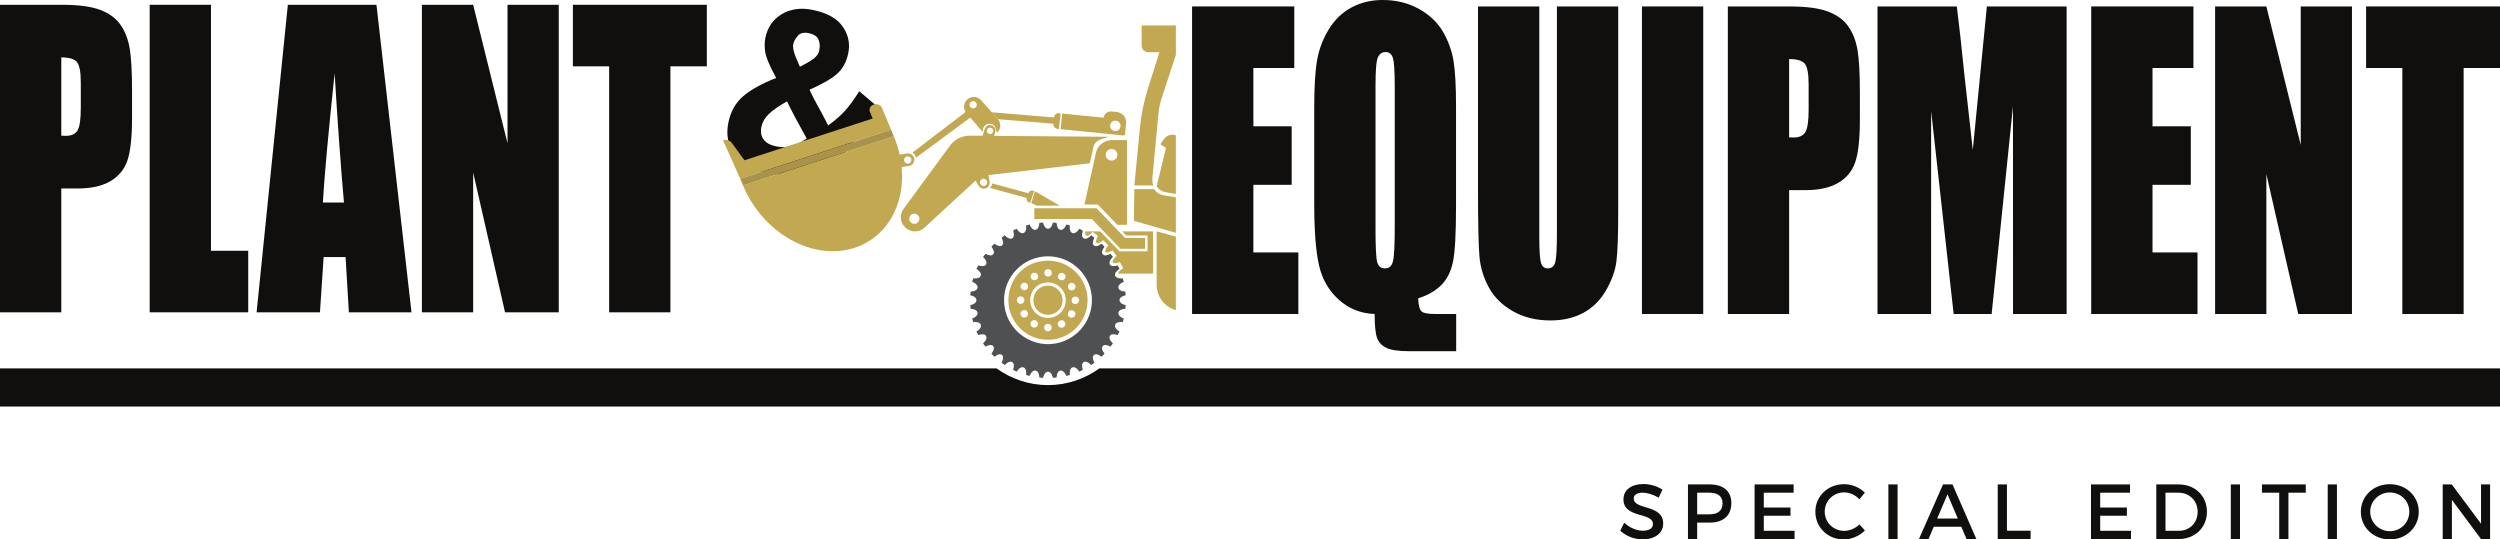
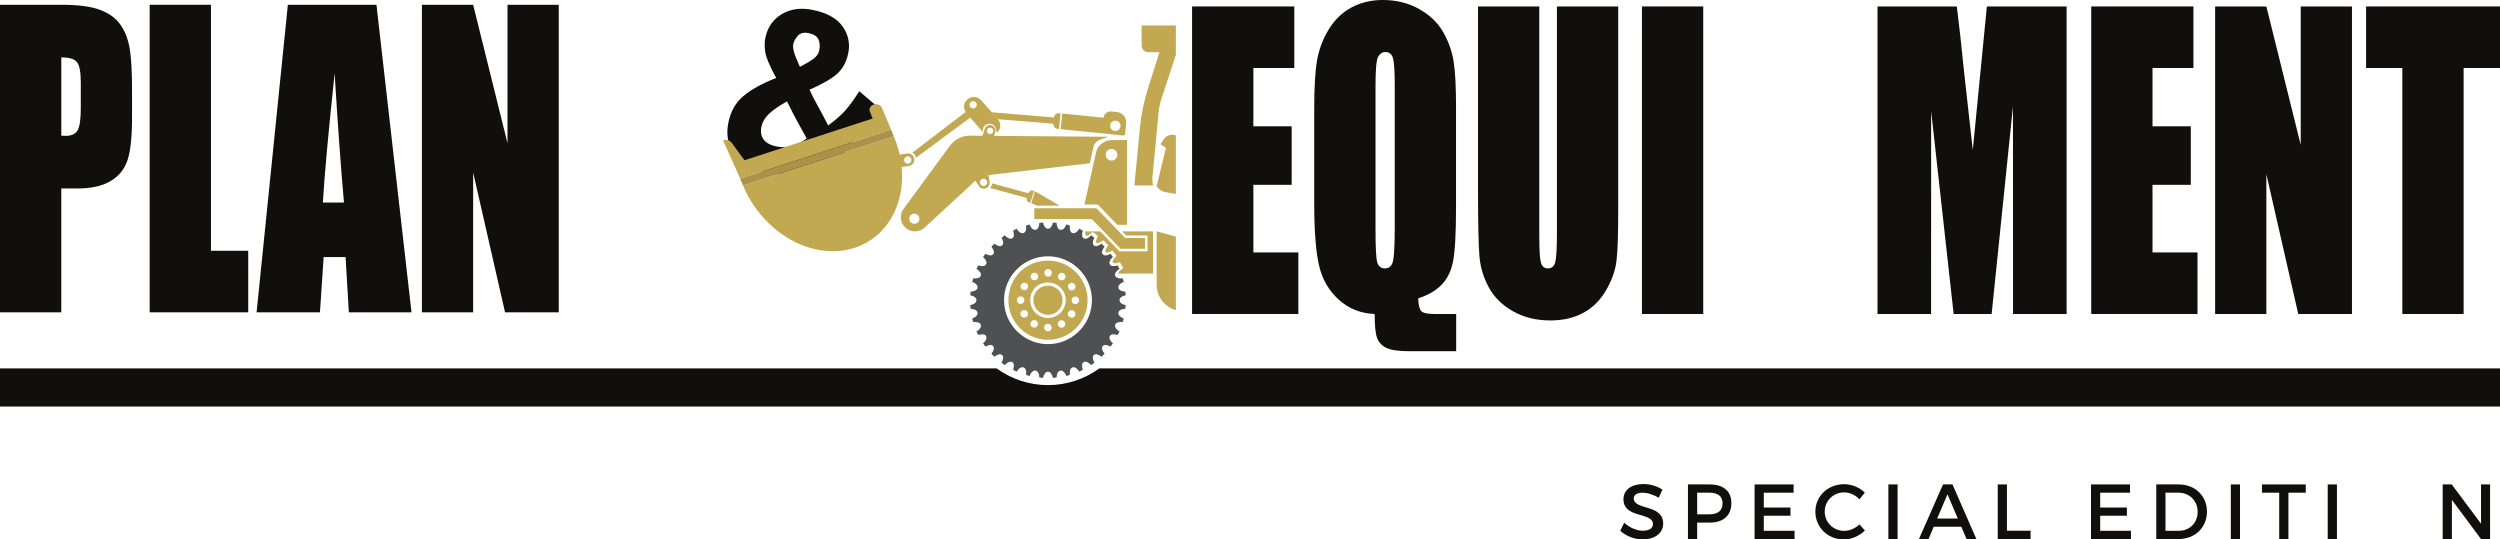
<svg xmlns="http://www.w3.org/2000/svg" xmlns:ns1="http://www.inkscape.org/namespaces/inkscape" xmlns:ns2="http://sodipodi.sourceforge.net/DTD/sodipodi-0.dtd" id="svg2" version="1.1" ns1:version="0.48.4 r9939" width="480.113" height="103.6" xml:space="preserve" ns2:docname="P&amp;E Special Edition.eps" ns1:export-filename="P&amp;E Special Edition.png" ns1:export-xdpi="91" ns1:export-ydpi="91">
  <defs id="defs6" />
  <ns2:namedview pagecolor="#ffffff" bordercolor="#666666" borderopacity="1" objecttolerance="10" gridtolerance="10" guidetolerance="10" ns1:pageopacity="0" ns1:pageshadow="2" ns1:window-width="640" ns1:window-height="480" id="namedview4" showgrid="false" />
  <g id="g10" ns1:groupmode="layer" ns1:label="ink_ext_XXXXXX" transform="matrix(1.25,0,0,-1.25,0,103.6)">
    <g id="g12" transform="scale(0.1,0.1)">
      <path d="m 1689.1,262.832 c -22.44,-16.152 -49.64,-25.684 -79.02,-25.684 -29.38,0 -56.58,9.532 -79.02,25.684 l -1531.064,0 0,-58.652 3840.944,0 0,58.652 -2151.84,0" style="fill:#100f0d;fill-opacity:1;fill-rule:nonzero;stroke:none" id="path14" />
      <path d="m 1258.65,751.133 c 1.34,6.422 0.95,12.074 -1.17,16.957 -2.13,4.875 -7.13,8.14 -15.01,9.797 -7.33,1.531 -12.9,0.195 -16.69,-4.008 -3.79,-4.207 -6.17,-8.652 -7.15,-13.332 -0.52,-2.504 -0.17,-6.168 1.06,-10.965 1.23,-4.805 4.31,-12.609 9.25,-23.426 9.2,4.668 16.2,8.824 21.02,12.477 4.82,3.652 7.72,7.812 8.69,12.5 z m -19.26,-135.086 c -6.82,12.226 -12.12,21.863 -15.91,28.906 -3.79,7.039 -8.58,16.399 -14.37,28.074 -12.41,-6.941 -21.7,-13.379 -27.84,-19.312 -6.15,-5.926 -9.96,-12.426 -11.44,-19.512 -1.59,-7.621 -0.54,-14.094 3.15,-19.414 3.69,-5.32 10.24,-8.965 19.65,-10.937 7.11,-1.493 14.47,-1.446 22.05,0.152 7.59,1.594 15.83,5.601 24.71,12.043 z m 92.97,-80.875 c -8.98,1.879 -17.73,3.715 -26.27,5.508 -8.53,1.785 -17.07,3.578 -25.61,5.367 -4.25,6.457 -7.62,11.824 -10.1,16.098 -2.47,4.265 -5.79,9.851 -9.96,16.746 -13.3,-9.594 -26.76,-15.36 -40.35,-17.286 -13.6,-1.914 -26.69,-1.562 -39.28,1.083 -24.63,5.16 -42.05,14.753 -52.26,28.773 -10.22,14.019 -13.35,30.504 -9.4,49.457 3.5,16.762 11.02,30.102 22.58,40.02 11.55,9.914 28.47,19.292 50.77,28.144 -10,18.352 -15.61,31.602 -16.81,39.762 -1.22,8.148 -1.15,15.492 0.22,22.027 3.39,16.223 11.85,28.344 25.4,36.359 13.56,8.008 29.53,10.09 47.92,6.239 21.78,-4.567 36.99,-13.125 45.62,-25.676 8.63,-12.555 11.42,-26.176 8.36,-40.883 -2.75,-13.176 -8.39,-23.617 -16.91,-31.32 -8.51,-7.715 -22.7,-15.902 -42.57,-24.582 4.17,-9.055 8.36,-17.297 12.59,-24.715 4.22,-7.426 9.57,-17.5 16.05,-30.219 10.91,7.942 19.58,15.5 25.99,22.68 6.4,7.187 13.68,17.137 21.82,29.863 l 32.75,-27.836 c -6.93,-11.84 -16.01,-23.636 -27.26,-35.371 -11.25,-11.738 -21.43,-20.574 -30.55,-26.508 10.55,-17.894 18.34,-31.207 23.37,-39.933 5.04,-8.731 9.67,-16.664 13.89,-23.797" style="fill:#100f0d;fill-opacity:1;fill-rule:nonzero;stroke:none" id="path16" />
      <path d="m 1593.1,512.813 c 0.04,-0.028 0.08,-0.043 0.13,-0.043 l 19.46,0.023 10.28,-0.004 5.15,0.02 -37.91,22.058 c -0.09,0.067 -0.21,0.051 -0.27,-0.031 l -5.46,-17.891 c -0.07,-0.086 -0.05,-0.207 0.03,-0.269 l 8.59,-3.863" style="fill:#c1a851;fill-opacity:1;fill-rule:nonzero;stroke:none" id="path18" />
      <path d="m 1707.74,582.086 c -4.95,0 -8.96,4.008 -8.96,8.961 0,4.945 4.01,8.953 8.96,8.953 4.95,0 8.96,-4.008 8.96,-8.953 0,-4.953 -4.01,-8.961 -8.96,-8.961 z m 23.73,31.551 -22.75,0 c -0.26,0 -0.52,-0.024 -0.79,-0.028 -11.63,-0.343 -21.57,-8.086 -23.96,-18.832 l -4.44,-19.879 -13.45,-60.281 20.47,0 30.03,-31.164 14.89,0 0,130.184" style="fill:#c1a851;fill-opacity:1;fill-rule:nonzero;stroke:none" id="path20" />
      <path d="m 1634.53,492.227 42.96,0 14.01,-14.536 30.03,-31.168 37.67,0 0,16.637 -30.59,0 -14.01,14.531 -30.04,31.172 -95.47,0 0,-16.636 45.44,0" style="fill:#c1a851;fill-opacity:1;fill-rule:nonzero;stroke:none" id="path22" />
      <path d="m 1806.55,465.27 -29.52,8.07 0,-82.098 c 0,-18.578 12.51,-34.074 29.52,-38.976 l 0,113.004" style="fill:#c1a851;fill-opacity:1;fill-rule:nonzero;stroke:none" id="path24" />
      <path d="m 1790.5,533.648 16.05,-2.75 0,89.938 c -6.35,2.484 -13.91,0.301 -18.3,-5.609 -0.14,-0.192 -0.28,-0.368 -0.42,-0.563 l -5.03,-7.406 8.54,-5.797 -14.31,-58.859 c 2.95,-4.59 7.71,-7.969 13.47,-8.954" style="fill:#c1a851;fill-opacity:1;fill-rule:nonzero;stroke:none" id="path26" />
      <path d="m 1580.97,517.785 1.66,-0.457 c 0.1,-0.023 0.19,0.031 0.22,0.117 l 5.91,17.813 c 0.03,0.09 -0.02,0.183 -0.11,0.207 l -1.66,0.453 c -2.9,0.785 -6.03,-0.914 -6.99,-3.801 l -0.01,-0.054 c -0.03,-0.09 -0.13,-0.145 -0.22,-0.118 l -55.6,15.149 c 0.02,-0.207 0,-0.418 -0.01,-0.629 -0.05,-1.82 -0.79,-3.649 -2.24,-5.039 l 0,-0.004 -1.3,-1.254 56.75,-15.465 c 0.09,-0.023 0.14,-0.117 0.11,-0.207 l -0.02,-0.051 c -0.96,-2.89 0.61,-5.871 3.51,-6.66" style="fill:#c1a851;fill-opacity:1;fill-rule:nonzero;stroke:none" id="path28" />
      <path d="m 1770.53,552.23 c -0.12,1.243 -0.15,2.497 -0.03,3.782 l 9.4,99.039 c 0.74,7.683 2.32,15.262 4.73,22.597 l 21.92,66.801 0,45.258 -52.57,0 0,-25.273 0.02,0 0,-5.77 c 0,-5.555 4.5,-10.055 10.06,-10.055 l 17.24,0 -17.61,-55.738 c -6.25,-19.808 -10.41,-40.219 -12.4,-60.894 l -8.48,-88.164 28.64,0 c -0.92,4.062 -0.63,5.39 -0.92,8.417" style="fill:#c1a851;fill-opacity:1;fill-rule:nonzero;stroke:none" id="path30" />
-       <path d="m 1806.55,471.086 0,54.574 -19.46,3.27 c -5.76,0.968 -10.52,4.285 -13.47,8.785 -0.11,0.168 -0.24,0.328 -0.35,0.5 l -30.46,0 -0.79,-48.707 35.01,-9.996 29.52,-8.426" style="fill:#c1a851;fill-opacity:1;fill-rule:nonzero;stroke:none" id="path32" />
      <path d="m 1607.78,389.836 c -10.96,-1.094 -19.23,-9.633 -20.04,-20.606 -0.35,-4.777 0.82,-9.25 3.05,-13.027 3.9,-6.601 11.07,-11.047 19.29,-11.047 9.44,0 17.5,5.84 20.8,14.102 1.03,2.57 1.61,5.359 1.61,8.301 0,13.125 -11.3,23.613 -24.71,22.277" style="fill:#c1a851;fill-opacity:1;fill-rule:nonzero;stroke:none" id="path34" />
      <path d="m 1648.63,362.656 c -0.51,0.313 -0.95,0.762 -1.26,1.258 -3.49,5.734 2.5,11.723 8.23,8.234 0.51,-0.312 0.96,-0.75 1.26,-1.257 3.49,-5.735 -2.5,-11.711 -8.23,-8.235 z m -7.61,-18.601 c -0.29,0.515 -0.45,1.121 -0.47,1.718 -0.15,6.7 8.03,8.895 11.25,3.016 0.29,-0.527 0.45,-1.133 0.46,-1.726 0.15,-6.7 -8.02,-8.899 -11.24,-3.008 z m -4.8,15.605 c -3.39,-11.222 -13.81,-19.406 -26.14,-19.406 -10.87,0 -20.22,6.359 -24.62,15.547 -3.37,7.031 -3.92,15.676 0.35,24.59 2.64,5.519 7.32,9.902 12.99,12.199 19.76,7.992 38.6,-6.32 38.6,-25.031 0,-2.754 -0.42,-5.399 -1.18,-7.899 z m 0.14,-30.93 c -3.22,-5.886 -11.4,-3.691 -11.25,3.008 0.02,0.598 0.18,1.203 0.47,1.719 3.22,5.891 11.4,3.691 11.24,-3.008 -0.01,-0.594 -0.18,-1.203 -0.46,-1.719 z m -21.68,-6.679 c -0.31,-0.496 -0.76,-0.946 -1.26,-1.262 -5.74,-3.473 -11.72,2.512 -8.24,8.234 0.31,0.508 0.76,0.95 1.26,1.262 5.74,3.485 11.72,-2.5 8.24,-8.234 z m -31.14,6.828 c -0.29,0.516 -0.45,1.121 -0.46,1.719 -0.16,6.707 8.03,8.894 11.24,3.015 0.29,-0.527 0.45,-1.133 0.46,-1.726 0.16,-6.699 -8.02,-8.891 -11.24,-3.008 z m -15.18,57.449 c -0.29,0.52 -0.45,1.125 -0.46,1.719 -0.16,6.711 8.03,8.898 11.24,3.008 0.29,-0.52 0.45,-1.121 0.46,-1.719 0.16,-6.699 -8.02,-8.895 -11.24,-3.008 z m 10.63,-42.019 c -3.22,-5.879 -11.39,-3.692 -11.24,3.015 0.01,0.598 0.17,1.203 0.46,1.719 3.22,5.891 11.4,3.691 11.25,-3.008 -0.02,-0.594 -0.18,-1.199 -0.47,-1.726 z m -15.69,26.882 c 0.31,0.508 0.75,0.95 1.26,1.262 5.73,3.485 11.72,-2.5 8.23,-8.234 -0.31,-0.508 -0.75,-0.946 -1.26,-1.258 -5.73,-3.488 -11.72,2.5 -8.23,8.23 z m 20.5,35.192 c 3.22,5.883 11.4,3.691 11.25,-3.016 -0.02,-0.59 -0.18,-1.195 -0.47,-1.715 -3.22,-5.879 -11.39,-3.691 -11.24,3.008 0.01,0.594 0.18,1.199 0.46,1.723 z m 21.69,6.668 c 0.3,0.508 0.75,0.953 1.26,1.262 5.72,3.484 11.71,-2.5 8.23,-8.227 -0.31,-0.504 -0.76,-0.949 -1.26,-1.262 -5.73,-3.484 -11.72,2.5 -8.23,8.227 z m 31.13,-6.821 c 0.29,-0.515 0.45,-1.128 0.46,-1.718 0.16,-6.707 -8.02,-8.895 -11.24,-3.012 -0.29,0.516 -0.45,1.129 -0.47,1.719 -0.15,6.703 8.03,8.894 11.25,3.011 z m 4.55,-15.429 c 3.22,5.879 11.4,3.691 11.24,-3.016 -0.01,-0.586 -0.18,-1.203 -0.46,-1.719 -3.22,-5.878 -11.4,-3.695 -11.24,3.008 0.01,0.594 0.17,1.199 0.46,1.727 z m 16.42,14.672 c -14.57,18.211 -39.38,27.879 -65.72,20.222 -17.03,-4.949 -31.06,-17.527 -37.74,-33.949 -5.51,-13.543 -6.01,-26.715 -3.14,-38.562 6.46,-26.629 30.46,-46.414 59.09,-46.414 31.81,0 57.89,24.414 60.57,55.507 0.15,1.746 0.25,3.496 0.25,5.282 0,13.683 -4.54,26.3 -12.17,36.457 -0.37,0.496 -0.76,0.976 -1.14,1.457" style="fill:#c1a851;fill-opacity:1;fill-rule:nonzero;stroke:none" id="path36" />
      <path d="m 1392.16,588.07 c 2.81,1.356 6.19,0.176 7.55,-2.629 1.35,-2.808 0.18,-6.183 -2.63,-7.539 -2.81,-1.359 -6.19,-0.183 -7.55,2.625 -1.35,2.809 -0.18,6.188 2.63,7.543 z m -6.94,-15.851 11.32,1.625 c 2.94,0.418 5.34,2.164 6.77,4.515 1.12,1.832 1.67,4.02 1.34,6.305 l -0.03,0.191 c -0.15,1.083 -0.52,2.075 -0.99,2.993 -1.82,3.523 -5.69,5.707 -9.83,5.113 l -11.62,-1.672 c -2.08,9.336 -5.05,18.75 -8.95,28.109 l -231.67,-75.492 c 30.73,-73.769 107.51,-116.676 171.48,-95.828 50.28,16.387 77.68,67.285 72.18,124.141" style="fill:#c1a851;fill-opacity:1;fill-rule:nonzero;stroke:none" id="path38" />
      <path d="m 1368.97,629.645 -13.96,33.496 c -1.86,4.468 -7.48,6.742 -12.56,5.093 l -0.18,-0.066 c -5.08,-1.648 -7.68,-6.609 -5.82,-11.078 l 4.3,-10.328 -196.97,-64.188 -19.34,26.531 c -3,4.122 -8.32,5.848 -13.18,4.262 l -0.4,-0.129 26.43,-59.086 213.11,69.442 18.57,6.051" style="fill:#c1a851;fill-opacity:1;fill-rule:nonzero;stroke:none" id="path40" />
      <path d="m 1405.64,484.965 c -0.47,-0.059 -0.94,-0.055 -1.4,-0.024 -3.69,0.239 -6.79,3.063 -7.24,6.856 -0.49,4.273 2.57,8.137 6.84,8.633 2.11,0.246 4.11,-0.379 5.66,-1.582 1.6,-1.239 2.72,-3.086 2.98,-5.25 0.5,-4.27 -2.57,-8.133 -6.84,-8.633 z m 104.85,69.215 c 1.76,0.207 3.4,-0.446 4.57,-1.598 0.15,-0.144 0.29,-0.293 0.43,-0.453 0.64,-0.797 1.08,-1.766 1.21,-2.856 0.28,-2.414 -1.03,-4.625 -3.08,-5.644 -0.57,-0.274 -1.18,-0.484 -1.84,-0.563 -0.1,-0.007 -0.2,0.004 -0.31,-0.003 -2.94,-0.176 -5.54,1.953 -5.89,4.917 -0.36,3.067 1.84,5.844 4.91,6.2 z m 10.66,78.531 c 2.72,0 4.93,-2.207 4.93,-4.926 0,-2.726 -2.21,-4.933 -4.93,-4.933 -2.73,0 -4.94,2.207 -4.94,4.933 0,2.719 2.21,4.926 4.94,4.926 z m -17.36,-89.563 c 2.15,-3.488 6.38,-5.085 10.29,-3.886 l 0.15,0.047 c 1.64,0.507 3.04,1.449 4.11,2.664 0.17,0.207 0.32,0.429 0.48,0.648 1.38,1.887 2.04,4.274 1.64,6.731 l 0,0 -0.37,2.211 -1.37,8.308 155.67,18.113 5.1,22.93 c 2.02,13.305 12.75,13.68 23.66,17.715 -0.46,0.023 -0.91,0.062 -1.38,0.055 l -174.51,1.39 1.61,5.141 0.19,0.605 c 1.4,4.391 -1.03,9.078 -5.43,10.473 l -0.16,0.051 c -4.39,1.39 -9.08,-1.035 -10.48,-5.426 l -1.9,-5.992 -1.61,-4.711 -20.09,0.156 c -11.88,-0.199 -22.98,-5.941 -30.01,-15.516 L 1388.1,507.75 c -6.73,-9.164 -5.15,-21.984 3.6,-29.242 l 0.3,-0.25 c 8.29,-6.875 20.39,-6.559 28.31,0.742 l 78.44,72.344 5.04,-8.196" style="fill:#c1a851;fill-opacity:1;fill-rule:nonzero;stroke:none" id="path42" />
      <path d="m 1495.37,673.457 c 1.26,-0.059 2.4,-0.547 3.3,-1.297 1.31,-1.082 2.12,-2.73 2.04,-4.551 -0.06,-1.187 -0.48,-2.265 -1.16,-3.14 -1.08,-1.406 -2.79,-2.281 -4.7,-2.192 -3.09,0.141 -5.48,2.758 -5.34,5.848 0.15,3.09 2.77,5.48 5.86,5.332 z m 28.35,-17.113 -6.46,7.304 -8.76,9.899 -1.17,1.316 c -5.44,6.153 -14.84,6.731 -20.99,1.289 l -0.23,-0.199 c -5.58,-4.937 -6.52,-13.109 -2.59,-19.18 l -81.84,-62.613 c 0.92,-0.465 1.79,-1.043 2.56,-1.82 l 0.14,-0.137 c 1.61,-1.644 2.49,-3.726 2.7,-5.844 l 83.62,61.825 19.4,-22.426 c 0.09,-0.102 0.21,-0.172 0.3,-0.274 l -0.19,0.704 c -1.36,5.101 1.94,10.671 7.05,12.035 l 0.18,0.054 c 5.11,1.364 10.7,-1.007 12.06,-6.109 l 2.09,-7.164 c 0.12,0.098 0.25,0.164 0.37,0.262 l 0.22,0.199 c 6.05,5.348 6.11,14.062 0.94,20.199 l -9.4,10.68" style="fill:#c1a851;fill-opacity:1;fill-rule:nonzero;stroke:none" id="path44" />
      <path d="m 1724.15,473.316 6.09,-6.32 32.8,0 0,-24.308 -43.14,0 -29.52,30.628 -23.02,0 0,-3.414 0.02,0 c 0.01,-1.394 0.34,-2.547 1.25,-3.074 1.75,-1.055 4.5,0.313 7.36,3.074 0.34,0.325 0.67,0.657 1,1.012 l 1.52,1.629 1.83,-1.277 c 0.6,-0.43 1.21,-0.914 1.81,-1.364 0.98,-0.73 1.95,-1.445 2.96,-2.226 l 1.67,-1.305 -0.78,-2.023 c -1.61,-3.145 -3.15,-7.207 -1.31,-8.75 0.27,-0.231 0.69,-0.508 1.49,-0.508 0.97,0 3.17,0.43 6.98,3.32 l 1.73,1.309 1.57,-1.492 c 1.65,-1.563 3.21,-3.11 4.75,-4.747 l 1.49,-1.574 -1.31,-1.726 c -2.15,-2.825 -4.38,-6.59 -2.83,-8.461 0.33,-0.399 0.87,-0.856 2.15,-0.856 1.13,0 3.19,0.371 6.62,2.157 l 1.88,0.972 1.53,-1.945 c 1.21,-1.563 2.4,-3.098 3.51,-4.688 l 1.28,-1.832 -1.64,-1.519 c -3.53,-3.254 -5.13,-6.531 -4.09,-8.348 0.2,-0.332 0.73,-1.254 3.23,-1.254 1.5,0 3.4,0.344 5.64,1.02 l 1.95,0.582 1.82,-3.195 c 0.83,-1.461 1.54,-2.735 2.18,-4 l 1.04,-2.059 -1.95,-1.246 c -3.76,-2.403 -5.92,-5.078 -5.74,-7.012 l 53.56,0 0,64.82 -47.38,0" style="fill:#c1a851;fill-opacity:1;fill-rule:nonzero;stroke:none" id="path46" />
      <path d="m 1533.12,645.664 85.08,-6.891 c 0.12,-0.007 0.2,-0.117 0.19,-0.234 l -0.01,-0.07 c -0.38,-3.824 2.4,-7.235 6.23,-7.617 l 2.19,-0.227 c 0.12,-0.008 0.23,0.074 0.24,0.195 l 2.38,23.567 c 0.01,0.121 -0.07,0.222 -0.19,0.23 l -2.2,0.227 c -3.82,0.386 -7.24,-2.403 -7.62,-6.223 l -0.01,-0.07 c -0.01,-0.117 -0.12,-0.207 -0.24,-0.196 l -95.44,7.989 9.16,-10.352 c 0.1,-0.109 0.15,-0.226 0.24,-0.328" style="fill:#c1a851;fill-opacity:1;fill-rule:nonzero;stroke:none" id="path48" />
      <path d="m 1677.4,362.844 c -2.43,-35.188 -32,-62.766 -67.32,-62.766 -31.3,0 -59,22.141 -65.85,52.637 -1.1,4.894 -1.66,9.883 -1.66,14.844 0,37.203 30.29,67.472 67.51,67.472 18.51,0 35.29,-7.492 47.51,-19.59 3.48,-3.453 6.58,-7.285 9.25,-11.425 6.79,-10.52 10.75,-23.039 10.75,-36.457 0,-1.59 -0.08,-3.153 -0.19,-4.715 z m 52.09,12.359 c -0.15,1.887 -0.37,3.762 -0.6,5.559 -6.25,0.39 -10,2.461 -10.6,5.871 -0.62,3.457 2.39,6.797 8.28,9.258 -0.41,1.406 -0.87,2.781 -1.39,4.281 l -0.25,0.73 c -0.03,0.098 -0.06,0.192 -0.1,0.289 -5.31,-0.601 -9.22,0.442 -10.9,2.825 -0.25,0.343 -0.45,0.722 -0.59,1.121 -1.2,3.258 1.28,7.179 6.65,10.605 -0.63,1.235 -1.32,2.465 -2.12,3.883 l -0.39,0.688 c -0.14,0.246 -0.28,0.488 -0.42,0.738 -6.29,-1.887 -10.19,-1.383 -11.82,1.414 -1.74,3.015 -0.03,7.262 4.57,11.504 -1.11,1.582 -2.28,3.101 -3.43,4.578 l -0.22,0.277 c -5.86,-3.047 -9.81,-3.203 -11.91,-0.664 -2.14,2.574 -1.24,6.391 2.75,11.649 -1.5,1.589 -3.03,3.121 -4.64,4.64 -5.23,-3.965 -9.22,-4.824 -11.66,-2.734 -2.54,2.129 -2.33,6.019 0.67,11.879 l -0.19,0.14 c -1.58,1.239 -3.1,2.414 -4.66,3.516 -4.31,-4.617 -8.65,-6.309 -11.53,-4.555 -2.76,1.602 -3.25,5.313 -1.53,11.258 0.05,0.184 0.09,0.348 0.15,0.535 l -1.52,0.84 c -1.39,0.801 -2.6,1.481 -3.81,2.09 -3.38,-5.313 -7.42,-7.828 -10.63,-6.633 -3.25,1.172 -4.67,5.332 -3.93,11.481 l -1.81,0.601 c -1.14,0.387 -2.32,0.781 -3.49,1.121 -2.5,-5.992 -6.02,-9.07 -9.35,-8.23 -3.27,0.555 -5.42,4.48 -5.79,10.555 -1.88,0.242 -3.72,0.449 -5.55,0.585 -1.4,-6.062 -4.16,-9.515 -7.65,-9.515 -3.43,0 -6.24,3.535 -7.65,9.515 -1.83,-0.136 -3.68,-0.343 -5.56,-0.585 -0.34,-6.165 -2.47,-10 -5.89,-10.575 -0.2,-0.054 -0.52,-0.093 -0.84,-0.093 -3.15,0 -6.17,3.027 -8.4,8.343 -1.23,-0.355 -2.46,-0.773 -3.66,-1.179 l -1.64,-0.543 c 0.73,-6.149 -0.69,-10.309 -3.95,-11.485 -0.53,-0.199 -1.11,-0.308 -1.71,-0.308 -2.91,0 -6.05,2.457 -8.9,6.937 -1.34,-0.668 -2.64,-1.394 -3.85,-2.094 l -1.47,-0.824 c 1.93,-6.304 1.46,-10.176 -1.44,-11.816 -2.75,-1.688 -7.21,-0.039 -11.48,4.574 -1.66,-1.164 -3.27,-2.414 -4.84,-3.633 l -0.03,-0.019 c 3.02,-5.856 3.23,-9.75 0.68,-11.895 -2.45,-2.058 -6.45,-1.207 -11.66,2.746 -1.62,-1.535 -3.15,-3.062 -4.64,-4.64 4,-5.246 4.89,-9.067 2.76,-11.649 -2.12,-2.519 -6.03,-2.355 -11.91,0.664 l -0.41,-0.535 c -1.15,-1.461 -2.23,-2.863 -3.25,-4.32 4.58,-4.227 6.3,-8.473 4.59,-11.469 -1.62,-2.855 -5.43,-3.375 -11.83,-1.449 -0.1,-0.192 -0.22,-0.383 -0.32,-0.571 l -0.51,-0.902 c -0.77,-1.344 -1.47,-2.586 -2.11,-3.832 5.45,-3.461 7.87,-7.293 6.66,-10.609 -1.14,-3.164 -5.43,-4.625 -11.5,-3.949 -0.04,-0.129 -0.08,-0.254 -0.13,-0.383 l -0.26,-0.766 c -0.46,-1.336 -0.93,-2.734 -1.34,-4.148 5.89,-2.442 8.88,-5.782 8.27,-9.258 -0.59,-3.399 -4.44,-5.52 -10.61,-5.879 -0.21,-1.731 -0.43,-3.625 -0.58,-5.551 6.07,-1.383 9.52,-4.148 9.52,-7.644 0,-3.418 -3.54,-6.231 -9.52,-7.625 0.15,-1.899 0.36,-3.774 0.58,-5.567 4.99,-0.273 8.5,-1.75 9.95,-4.179 0.36,-0.61 0.57,-1.153 0.66,-1.711 0.6,-3.399 -2.48,-6.805 -8.28,-9.247 0.37,-1.261 0.8,-2.519 1.25,-3.82 l 0.09,-0.273 c 0.13,-0.399 0.27,-0.789 0.4,-1.192 5.97,0.715 10.36,-0.8 11.5,-3.925 1.21,-3.329 -1.21,-7.168 -6.66,-10.633 0.66,-1.321 1.41,-2.629 2.17,-3.965 0.26,-0.442 0.51,-0.883 0.77,-1.34 6.24,1.895 10.19,1.379 11.81,-1.418 1.76,-3.055 0.09,-7.215 -4.57,-11.519 1.07,-1.528 2.23,-3.008 3.36,-4.465 l 0.29,-0.371 c 5.87,3.039 9.81,3.195 11.91,0.664 2.13,-2.539 1.2,-6.453 -2.75,-11.649 1.54,-1.621 3.06,-3.156 4.64,-4.64 5.29,4.015 9.17,4.843 11.66,2.746 2.55,-2.141 2.33,-6.035 -0.67,-11.907 l 0.13,-0.097 c 1.66,-1.297 3.17,-2.473 4.72,-3.543 4.21,4.558 8.53,6.25 11.51,4.551 2.85,-1.653 3.32,-5.618 1.42,-11.797 l 0.12,-0.071 c 0.45,-0.242 0.9,-0.496 1.34,-0.75 1.31,-0.742 2.58,-1.476 3.86,-2.121 3.38,5.364 7.31,7.813 10.6,6.66 3.28,-1.21 4.7,-5.371 3.96,-11.492 l 1.82,-0.617 c 1.19,-0.398 2.33,-0.781 3.48,-1.101 2.22,5.308 5.25,8.339 8.4,8.339 0.32,0 0.62,-0.031 0.93,-0.097 3.35,-0.598 5.46,-4.434 5.8,-10.586 1.79,-0.227 3.66,-0.434 5.56,-0.586 1.41,5.984 4.22,9.512 7.65,9.512 3.47,0 6.23,-3.45 7.64,-9.512 1.93,0.152 3.83,0.371 5.55,0.586 0.35,6.152 2.47,9.988 5.89,10.594 0.27,0.05 0.57,0.078 0.87,0.078 3.09,0 6.18,-3.094 8.39,-8.34 1.18,0.344 2.35,0.734 3.58,1.144 l 1.72,0.586 c -0.71,6.063 0.73,10.321 3.94,11.492 3.51,1.165 7.27,-1.367 10.62,-6.66 1.2,0.606 2.38,1.282 3.61,1.985 l 1.71,0.965 c -1.9,6.171 -1.42,10.136 1.41,11.789 2.95,1.687 7.31,-0.012 11.52,-4.551 1.56,1.094 3.1,2.293 4.59,3.457 l 0.25,0.203 c -3,5.879 -3.21,9.777 -0.65,11.895 2.42,2.07 6.36,1.25 11.65,-2.754 1.61,1.515 3.14,3.046 4.64,4.64 -4,5.254 -4.9,9.071 -2.77,11.649 2.1,2.531 6.06,2.375 11.92,-0.664 1.23,1.574 2.49,3.183 3.65,4.851 -4.6,4.242 -6.31,8.5 -4.58,11.504 1.64,2.805 5.56,3.305 11.84,1.418 0.85,1.516 1.96,3.391 2.92,5.305 -5.45,3.465 -7.86,7.293 -6.65,10.613 1.15,3.137 5.54,4.648 11.5,3.945 0.12,0.383 0.24,0.715 0.36,1.055 l 0.08,0.234 c 0.46,1.368 0.9,2.668 1.29,3.996 -5.81,2.442 -8.88,5.848 -8.28,9.247 0.6,3.437 4.45,5.546 10.6,5.89 0.26,2.012 0.46,3.809 0.6,5.567 -5.03,1.171 -8.29,3.289 -9.24,6.035 -0.19,0.547 -0.28,1.07 -0.28,1.59 0,3.496 3.45,6.25 9.52,7.644" style="fill:#4f5052;fill-opacity:1;fill-rule:nonzero;stroke:none" id="path50" />
      <path d="m 1711.94,643.301 c 4.33,0.89 8.56,-1.895 9.45,-6.223 0.89,-4.324 -1.9,-8.558 -6.23,-9.445 -4.32,-0.891 -8.56,1.894 -9.44,6.226 -0.9,4.325 1.89,8.551 6.22,9.442 z m -15.95,-19.594 28.82,-3.019 3.49,0.718 1.87,17.864 c 0.92,8.695 -5.4,16.484 -14.1,17.394 l -8.43,0.887 c -6,0.629 -11.37,-3.641 -12.18,-9.578 l -63.51,6.379 -2.41,-24 66.45,-6.676 0,0.031" style="fill:#c1a851;fill-opacity:1;fill-rule:nonzero;stroke:none" id="path52" />
      <path d="m 94.168,740.617 0,-120.25 c 2.684,-0.191 4.996,-0.277 6.934,-0.277 8.648,0 14.648,2.762 18.003,8.312 3.356,5.536 5.032,17.071 5.032,34.582 l 0,38.813 c 0,16.148 -1.938,26.652 -5.813,31.519 -3.883,4.864 -11.933,7.301 -24.156,7.301 z m -94.172,80.84 94.84,0 c 25.648,0 45.367,-2.629 59.16,-7.883 13.793,-5.25 24.16,-12.847 31.09,-22.769 6.937,-9.922 11.637,-21.926 14.098,-36.039 2.461,-14.11 3.691,-35.942 3.691,-65.52 l 0,-41.144 c 0,-30.161 -2.395,-52.149 -7.16,-65.957 -4.774,-13.817 -13.531,-24.415 -26.285,-31.813 -12.746,-7.398 -29.414,-11.086 -49.989,-11.086 l -25.273,0 0,-190.281 -94.172,0 0,472.492" style="fill:#100f0d;fill-opacity:1;fill-rule:nonzero;stroke:none" id="path54" />
      <path d="m 324.105,821.457 0,-377.941 57.254,0 0,-94.551 -151.421,0 0,472.492 94.167,0" style="fill:#100f0d;fill-opacity:1;fill-rule:nonzero;stroke:none" id="path56" />
      <path d="m 528.461,517.641 c -4.773,53.515 -9.559,119.664 -14.348,198.457 -9.593,-90.477 -15.621,-156.625 -18.07,-198.457 l 32.418,0 z m 49.906,303.816 53.848,-472.492 -96.242,0 -5.051,84.926 -33.684,0 -5.66,-84.926 -97.355,0 48.035,472.492 136.109,0" style="fill:#100f0d;fill-opacity:1;fill-rule:nonzero;stroke:none" id="path58" />
      <path d="m 858.453,821.457 0,-472.492 -82.531,0 -48.984,214.797 0,-214.797 -78.739,0 0,472.492 78.739,0 52.785,-212.754 0,212.754 78.73,0" style="fill:#100f0d;fill-opacity:1;fill-rule:nonzero;stroke:none" id="path60" />
-       <path d="m 1085.94,821.457 0,-94.562 -55.93,0 0,-377.93 -94.158,0 0,377.93 -55.7,0 0,94.562 205.788,0" style="fill:#100f0d;fill-opacity:1;fill-rule:nonzero;stroke:none" id="path62" />
      <path d="m 1831.47,818.891 157.02,0 0,-94.555 -62.85,0 0,-89.59 58.82,0 0,-89.898 -58.82,0 0,-103.891 69.11,0 0,-94.551 -163.28,0 0,472.485" style="fill:#100f0d;fill-opacity:1;fill-rule:nonzero;stroke:none" id="path64" />
      <path d="m 2142.82,697.484 c 0,21.989 -0.93,36.043 -2.8,42.176 -1.86,6.133 -5.7,9.188 -11.51,9.188 -4.93,0 -8.69,-2.477 -11.3,-7.446 -2.62,-4.953 -3.92,-19.605 -3.92,-43.918 l 0,-220.629 c 0,-27.441 0.86,-44.359 2.57,-50.781 1.72,-6.426 5.71,-9.633 11.97,-9.633 6.42,0 10.51,3.692 12.31,11.082 1.79,7.399 2.68,25.008 2.68,52.84 l 0,217.121 z m 94.39,-351.078 0,-57.207 -71.13,0 c -17.15,0 -29.22,1.731 -36.23,5.188 -7.02,3.457 -11.75,8.574 -14.2,15.359 -2.46,6.797 -3.69,19.004 -3.69,36.66 -21.34,0.774 -39.67,8.067 -55.02,21.883 -15.37,13.82 -25.51,31.375 -30.42,52.684 -4.94,21.297 -7.4,53.16 -7.4,95.57 l 0,146.215 c 0,32.101 1.47,56.562 4.38,73.394 2.89,16.836 8.9,32.692 18,47.575 9.09,14.882 20.8,26.117 35.11,33.707 14.32,7.597 30.2,11.379 47.64,11.379 21.04,0 39.78,-4.668 56.26,-14.008 16.48,-9.332 28.77,-21.196 36.91,-35.59 8.12,-14.391 13.41,-29.313 15.87,-44.785 2.46,-15.453 3.7,-38.469 3.7,-68.996 l 0,-153.461 c 0,-42.012 -1.57,-70.508 -4.7,-85.481 -3.14,-14.972 -9.13,-26.887 -18.01,-35.738 -8.87,-8.848 -20.68,-15.606 -35.45,-20.274 0.45,-10.578 2.12,-17.226 5.03,-19.96 2.91,-2.747 9.8,-4.114 20.69,-4.114 l 32.66,0" style="fill:#100f0d;fill-opacity:1;fill-rule:nonzero;stroke:none" id="path66" />
      <path d="m 2486.15,818.891 0,-315.774 c 0,-35.801 -0.89,-60.949 -2.68,-75.429 -1.79,-14.504 -7.08,-29.387 -15.87,-44.661 -8.8,-15.273 -20.4,-26.843 -34.78,-34.726 -14.4,-7.891 -31.36,-11.817 -50.89,-11.817 -21.62,0 -40.72,4.668 -57.27,14.004 -16.54,9.336 -28.92,21.496 -37.13,36.477 -8.19,14.984 -13.04,30.789 -14.53,47.426 -1.49,16.64 -2.24,51.605 -2.24,104.925 l 0,279.575 94.17,0 0,-354.289 c 0,-20.625 0.85,-33.805 2.57,-39.551 1.71,-5.742 5.18,-8.61 10.4,-8.61 5.96,0 9.8,3.168 11.53,9.481 1.71,6.324 2.56,21.266 2.56,44.801 l 0,348.168 94.16,0" style="fill:#100f0d;fill-opacity:1;fill-rule:nonzero;stroke:none" id="path68" />
      <path d="m 2522.62,346.406 94.168,0 0,472.484 -94.168,0 0,-472.484 z" style="fill:#100f0d;fill-opacity:1;fill-rule:nonzero;stroke:none" id="path70" />
-       <path d="m 2748.75,738.059 0,-120.25 c 2.69,-0.192 5,-0.278 6.94,-0.278 8.65,0 14.64,2.762 18,8.313 3.35,5.535 5.03,17.07 5.03,34.582 l 0,38.812 c 0,16.149 -1.94,26.653 -5.81,31.52 -3.88,4.863 -11.93,7.301 -24.16,7.301 z m -94.17,80.832 94.84,0 c 25.65,0 45.37,-2.621 59.16,-7.875 13.8,-5.25 24.17,-12.848 31.09,-22.77 6.93,-9.922 11.64,-21.926 14.09,-36.039 2.46,-14.109 3.69,-35.941 3.69,-65.516 l 0,-41.156 c 0,-30.152 -2.39,-52.14 -7.15,-65.949 -4.77,-13.813 -13.53,-24.414 -26.28,-31.813 -12.75,-7.398 -29.42,-11.082 -49.99,-11.082 l -25.28,0 0,-190.285 -94.17,0 0,472.485" style="fill:#100f0d;fill-opacity:1;fill-rule:nonzero;stroke:none" id="path72" />
      <path d="m 3175.07,818.891 0,-472.485 -82.31,0 -0.11,318.981 -32.77,-318.981 -58.38,0 -34.56,311.68 -0.11,-311.68 -82.32,0 0,472.485 121.86,0 c 3.6,-28.403 7.33,-61.883 11.17,-100.438 l 13.38,-120.187 21.63,220.625 122.52,0" style="fill:#100f0d;fill-opacity:1;fill-rule:nonzero;stroke:none" id="path74" />
      <path d="m 3212.87,818.891 157.03,0 0,-94.555 -62.86,0 0,-89.59 58.82,0 0,-89.898 -58.82,0 0,-103.891 69.12,0 0,-94.551 -163.29,0 0,472.485" style="fill:#100f0d;fill-opacity:1;fill-rule:nonzero;stroke:none" id="path76" />
      <path d="m 3613.47,818.891 0,-472.485 -82.53,0 -48.98,214.797 0,-214.797 -78.73,0 0,472.485 78.73,0 52.78,-212.746 0,212.746 78.73,0" style="fill:#100f0d;fill-opacity:1;fill-rule:nonzero;stroke:none" id="path78" />
      <path d="m 3840.94,818.891 0,-94.555 -55.92,0 0,-377.93 -94.16,0 0,377.93 -55.69,0 0,94.555 205.77,0" style="fill:#100f0d;fill-opacity:1;fill-rule:nonzero;stroke:none" id="path80" />
      <path d="m 1373.23,619.406 -231.67,-75.5 -4.27,10.246 231.68,75.493 4.26,-10.239" style="fill:#ab924a;fill-opacity:1;fill-rule:nonzero;stroke:none" id="path82" />
      <path d="m 2523.7,71.836 c -8.28,0 -13.67,-3.113 -13.67,-8.75 0,-18.348 45.33,-8.516 45.22,-38.738 0,-14.992 -13.2,-24.231 -31.67,-24.231 -13.19,0 -25.67,5.402 -34.3,13.313 l 6.11,12.234 c 8.65,-7.922 19.44,-12.234 28.43,-12.234 9.83,0 15.71,3.719 15.71,10.191 0,18.715 -45.33,8.273 -45.33,38.137 0,14.395 12.36,23.391 30.58,23.391 10.92,0 21.59,-3.477 29.38,-8.633 l -5.88,-12.473 c -9.11,5.519 -18.22,7.793 -24.58,7.793" style="fill:#100f0d;fill-opacity:1;fill-rule:nonzero;stroke:none" id="path84" />
      <path d="m 2646.45,55.527 c 0,11.035 -7.32,16.309 -20.28,16.309 l -18.71,0 0,-33.223 18.71,0 c 12.96,0 20.28,5.519 20.28,16.914 z m 13.54,0.363 c 0,-18.957 -12.11,-29.992 -33.21,-29.992 l -19.32,0 0,-25.301 -14.15,0 0,83.953 33.47,0 c 21.1,0 33.21,-10.438 33.21,-28.66" style="fill:#100f0d;fill-opacity:1;fill-rule:nonzero;stroke:none" id="path86" />
      <path d="m 2755.64,84.551 0,-12.715 -45.81,0 0,-22.781 41.01,0 0,-12.602 -41.01,0 0,-23.141 47.25,0 0,-12.715 -61.4,0 0,83.953 59.96,0" style="fill:#100f0d;fill-opacity:1;fill-rule:nonzero;stroke:none" id="path88" />
      <path d="m 2833.41,72.316 c -16.79,0 -29.98,-12.949 -29.98,-29.504 0,-16.551 13.19,-29.617 29.98,-29.617 8.4,0 17.03,3.836 23.39,9.949 l 8.4,-9.355 C 2856.68,5.391 2844.57,0 2832.7,0 c -24.59,0 -43.66,18.586 -43.66,42.695 0,23.867 19.31,42.215 44.14,42.215 11.87,0 23.74,-4.918 31.9,-12.957 l -8.28,-10.312 c -6.11,6.602 -14.87,10.676 -23.39,10.676" style="fill:#100f0d;fill-opacity:1;fill-rule:nonzero;stroke:none" id="path90" />
      <path d="m 2901.23,0.598 14.148,0 0,83.953 -14.148,0 0,-83.953 z" style="fill:#100f0d;fill-opacity:1;fill-rule:nonzero;stroke:none" id="path92" />
      <path d="m 3007.88,32.141 -15.83,37.293 -15.83,-37.293 31.66,0 z m 5.4,-12.598 -42.34,0 -8.03,-18.945 -14.75,0 37.06,83.953 14.51,0 36.7,-83.953 -15.11,0 -8.04,18.945" style="fill:#100f0d;fill-opacity:1;fill-rule:nonzero;stroke:none" id="path94" />
      <path d="m 3083.38,84.551 0,-71.121 36.34,0 0,-12.832 -50.49,0 0,83.953 14.15,0" style="fill:#100f0d;fill-opacity:1;fill-rule:nonzero;stroke:none" id="path96" />
      <path d="m 3272.47,84.551 0,-12.715 -45.81,0 0,-22.781 41.02,0 0,-12.602 -41.02,0 0,-23.141 47.26,0 0,-12.715 -61.41,0 0,83.953 59.96,0" style="fill:#100f0d;fill-opacity:1;fill-rule:nonzero;stroke:none" id="path98" />
      <path d="m 3376.39,42.449 c 0,17.152 -12.83,29.387 -29.39,29.387 l -20.02,0 0,-58.523 20.63,0 c 16.31,0 28.78,12.109 28.78,29.137 z m 14.28,0.121 c 0,-24.219 -18.35,-41.973 -43.78,-41.973 l -34.06,0 0,83.953 34.42,0 c 25.18,0 43.42,-17.625 43.42,-41.98" style="fill:#100f0d;fill-opacity:1;fill-rule:nonzero;stroke:none" id="path100" />
      <path d="m 3427.31,0.598 14.152,0 0,83.953 -14.152,0 0,-83.953 z" style="fill:#100f0d;fill-opacity:1;fill-rule:nonzero;stroke:none" id="path102" />
      <path d="m 3542.47,84.551 0,-12.715 -26.62,0 0,-71.238 -14.16,0 0,71.238 -26.5,0 0,12.715 67.28,0" style="fill:#100f0d;fill-opacity:1;fill-rule:nonzero;stroke:none" id="path104" />
      <path d="m 3576.22,0.598 14.152,0 0,83.953 -14.152,0 0,-83.953 z" style="fill:#100f0d;fill-opacity:1;fill-rule:nonzero;stroke:none" id="path106" />
-       <path d="m 3641.5,42.57 c 0,-16.672 13.79,-29.867 30.22,-29.867 16.43,0 29.86,13.195 29.86,29.867 0,16.676 -13.43,29.629 -29.86,29.629 -16.55,0 -30.22,-12.953 -30.22,-29.629 z m 74.6,0 C 3716.1,18.586 3696.66,0 3671.6,0 c -25.06,0 -44.5,18.586 -44.5,42.57 0,24.109 19.44,42.34 44.5,42.34 25.06,0 44.5,-18.348 44.5,-42.34" style="fill:#100f0d;fill-opacity:1;fill-rule:nonzero;stroke:none" id="path108" />
      <path d="m 3766.77,84.551 44.98,-60.332 0,60.332 13.91,0 0,-83.953 -13.91,0 -44.74,60.203 0,-60.203 -14.15,0 0,83.953 13.91,0" style="fill:#100f0d;fill-opacity:1;fill-rule:nonzero;stroke:none" id="path110" />
    </g>
  </g>
</svg>